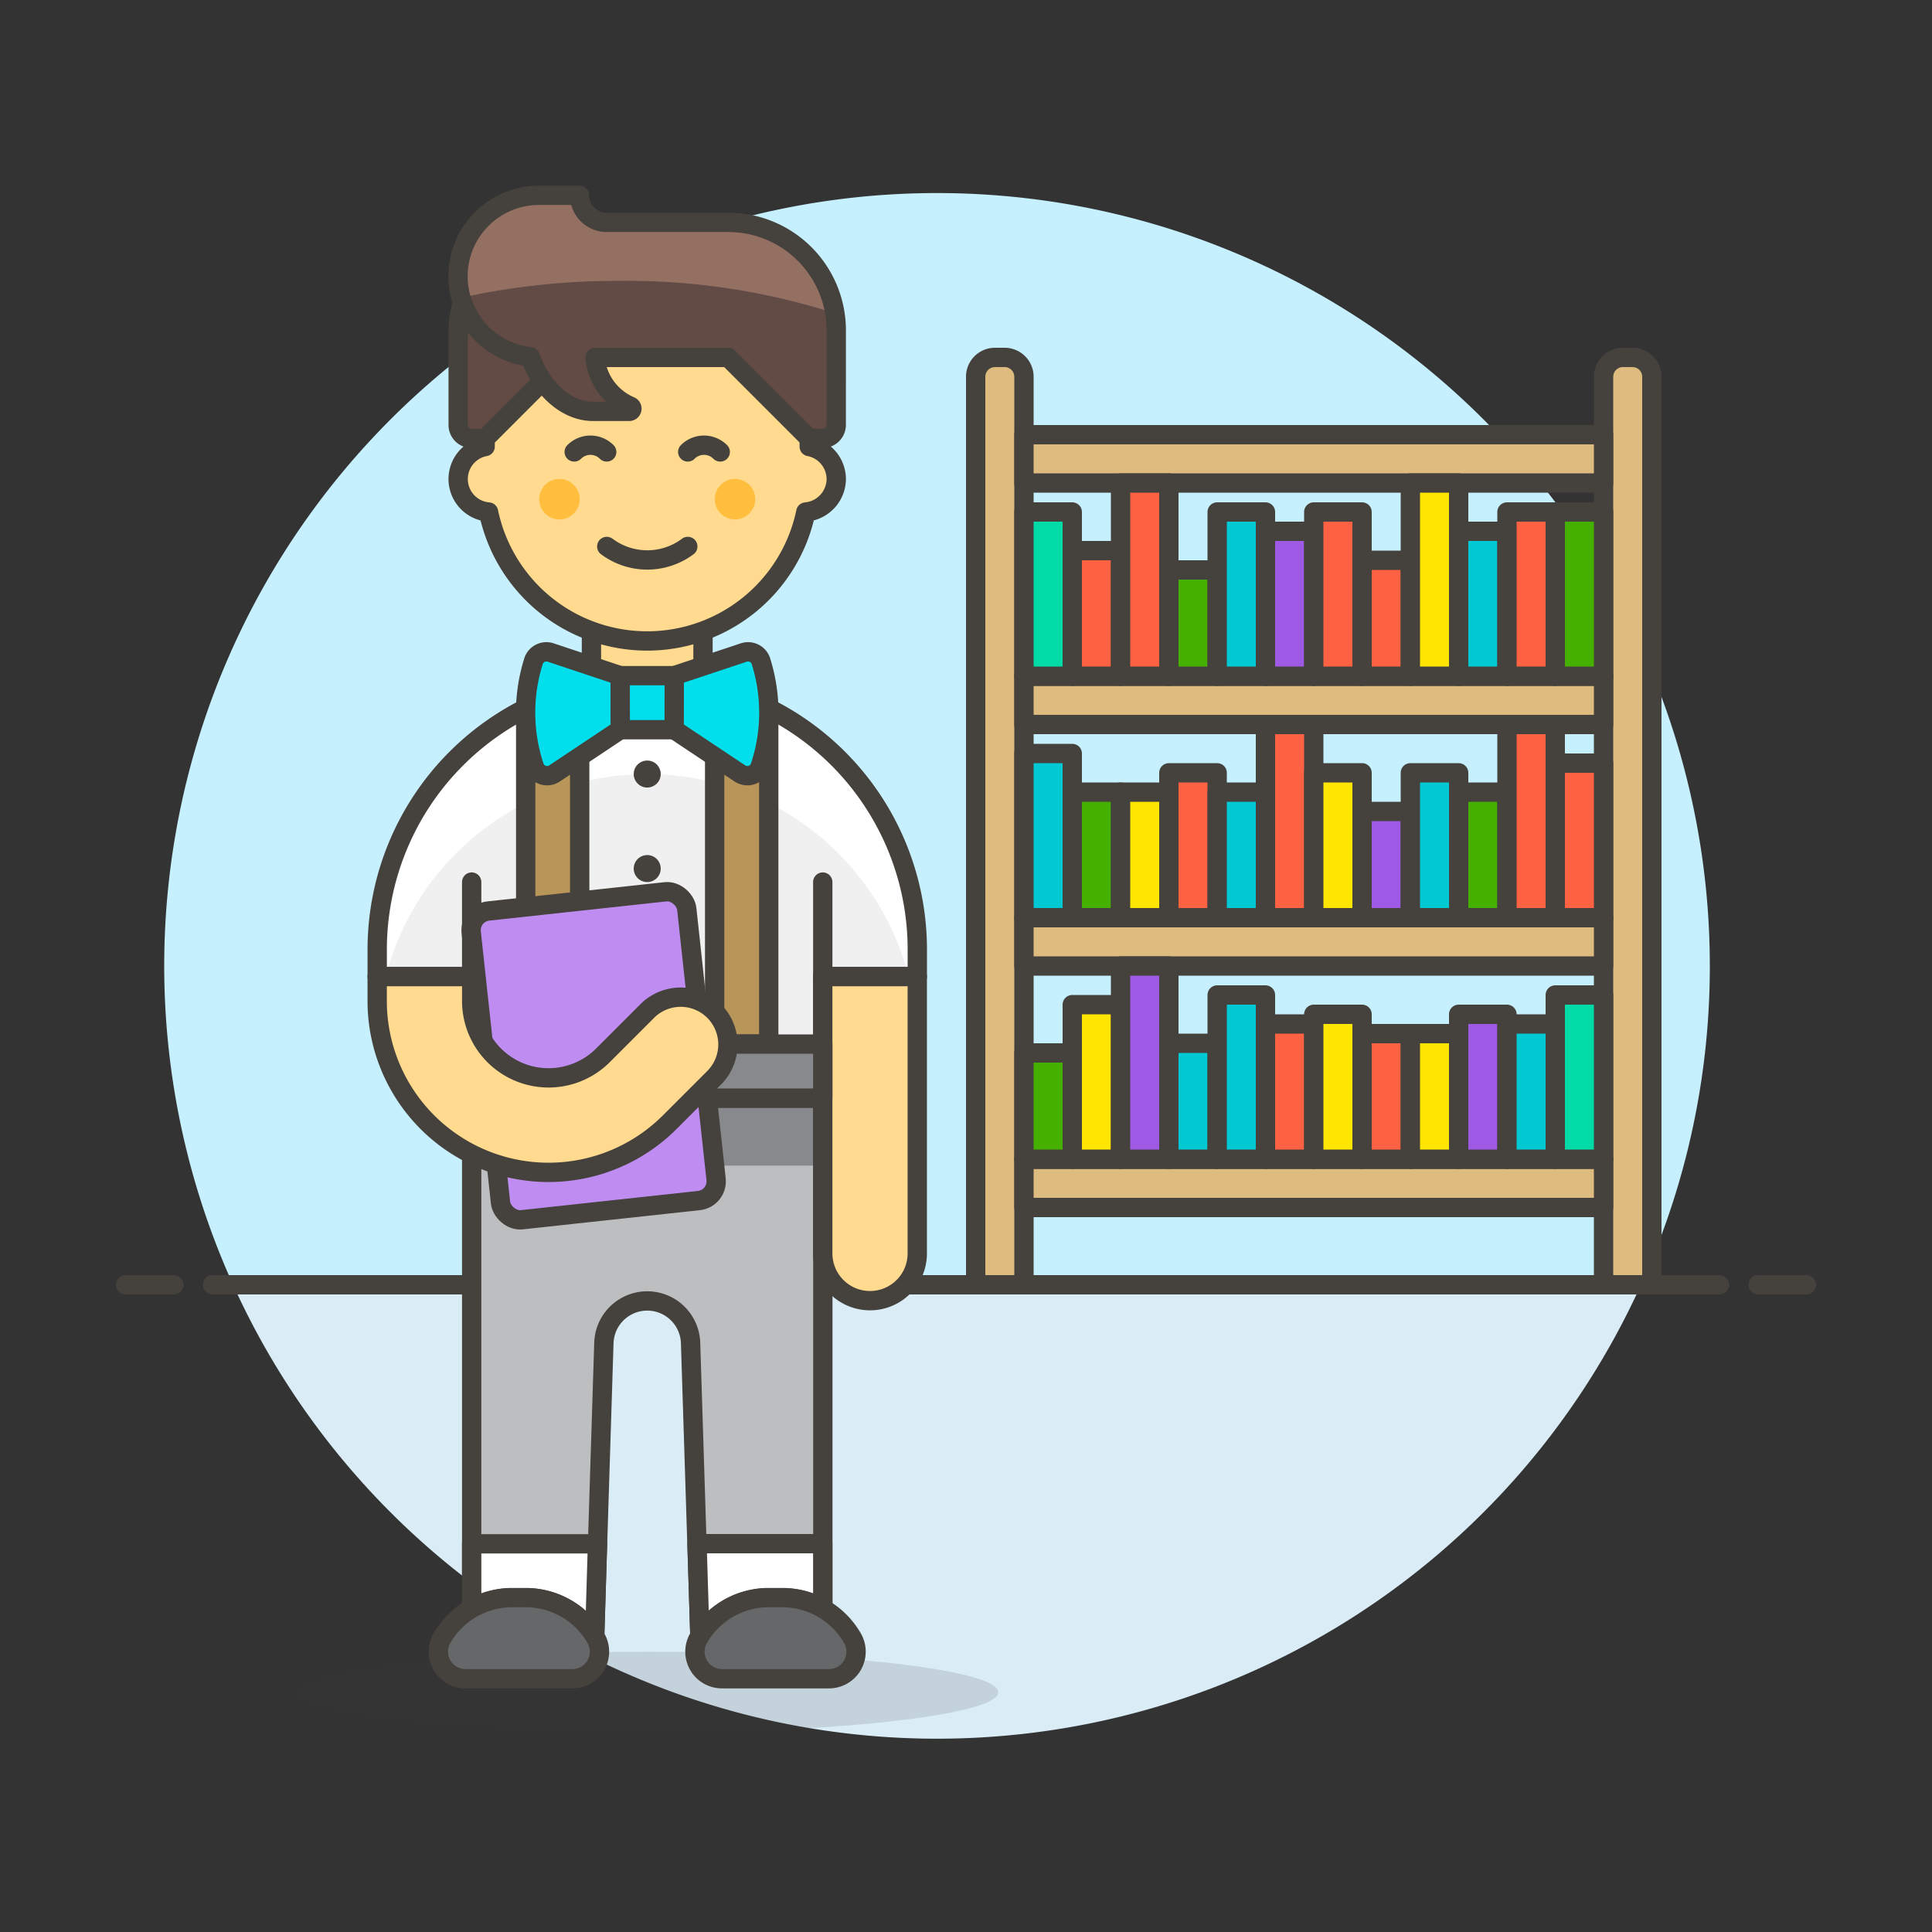
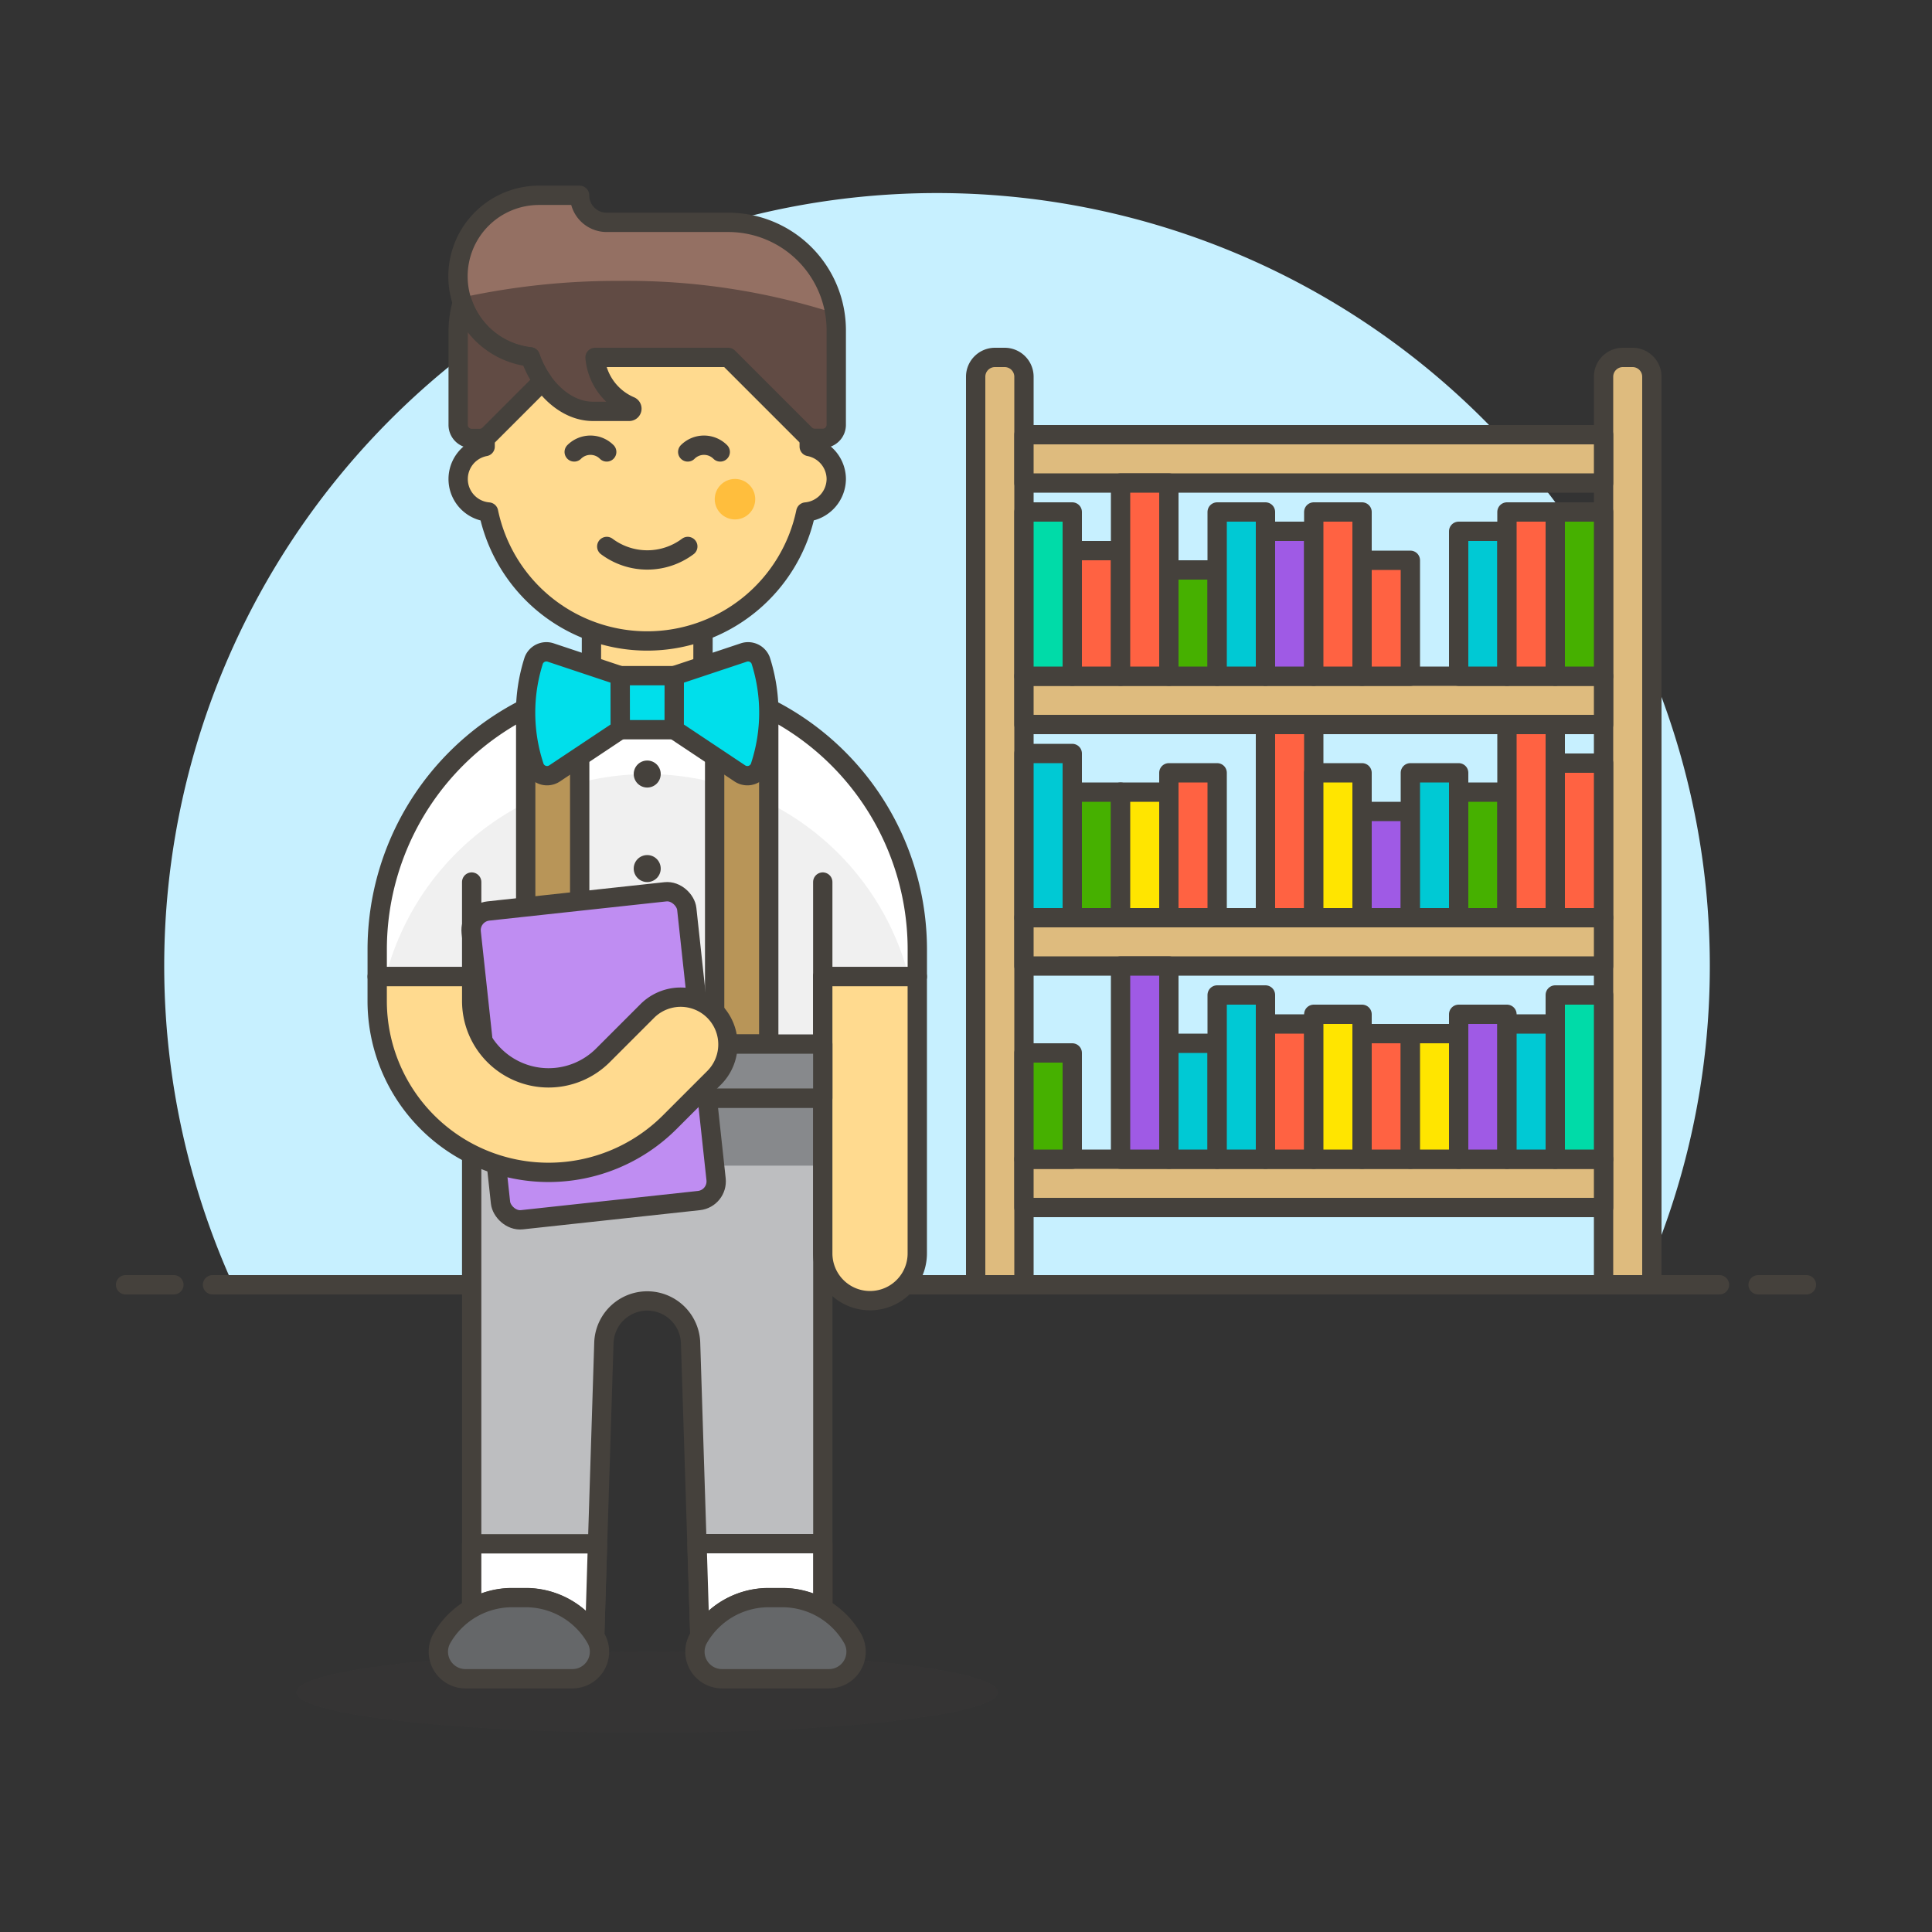
<svg xmlns="http://www.w3.org/2000/svg" viewBox="0 0 100 100">
  <rect x="0" y="0" width="100" height="100" fill="#333333" stroke="none" />
  <g class="nc-icon-wrapper">
    <defs />
    <path class="a" d="M88.5 50a40 40 0 1 0-76.435 16.5h72.872A39.844 39.844 0 0 0 88.5 50z" style="" fill="#c7f0ff" />
-     <path class="b" d="M12.064 66.5a40 40 0 0 0 72.872 0z" style="" fill="#daedf7" />
    <g>
      <path class="c" d="M11 66.5h78" fill="none" stroke="#45413c" stroke-linecap="round" stroke-linejoin="round" />
      <path class="c" d="M6.5 66.5H9" fill="none" stroke="#45413c" stroke-linecap="round" stroke-linejoin="round" />
      <path class="c" d="M91 66.5h2.5" fill="none" stroke="#45413c" stroke-linecap="round" stroke-linejoin="round" />
    </g>
    <g>
      <path class="d" d="M53 66.5h-2.5v-47a1 1 0 0 1 1-1h.5a1 1 0 0 1 1 1z" stroke="#45413c" stroke-linecap="round" stroke-linejoin="round" fill="#debb7e" />
      <path class="d" d="M85.5 66.5H83v-47a1 1 0 0 1 1-1h.5a1 1 0 0 1 1 1z" stroke="#45413c" stroke-linecap="round" stroke-linejoin="round" fill="#debb7e" />
      <path class="d" d="M53 60h30v2.5H53z" stroke="#45413c" stroke-linecap="round" stroke-linejoin="round" fill="#debb7e" />
      <path class="d" d="M53 47.5h30V50H53z" stroke="#45413c" stroke-linecap="round" stroke-linejoin="round" fill="#debb7e" />
      <path class="d" d="M53 35h30v2.5H53z" stroke="#45413c" stroke-linecap="round" stroke-linejoin="round" fill="#debb7e" />
      <path class="d" d="M53 22.5h30V25H53z" stroke="#45413c" stroke-linecap="round" stroke-linejoin="round" fill="#debb7e" />
-       <path class="e" d="M55.5 52H58v8h-2.5z" stroke="#45413c" stroke-linecap="round" stroke-linejoin="round" fill="#ffe500" />
      <path class="f" d="M53 54.5h2.5V60H53z" stroke="#45413c" stroke-linecap="round" stroke-linejoin="round" fill="#46b000" />
      <path class="g" d="M58 50h2.5v10H58z" stroke="#45413c" stroke-linecap="round" stroke-linejoin="round" fill="#9f5ae5" />
      <path class="h" d="M60.5 54H63v6h-2.5z" stroke="#45413c" stroke-linecap="round" stroke-linejoin="round" fill="#00c9d4" />
      <path class="h" d="M63 51.5h2.5V60H63z" stroke="#45413c" stroke-linecap="round" stroke-linejoin="round" fill="#00c9d4" />
      <path class="i" d="M65.5 53H68v7h-2.5z" stroke="#45413c" stroke-linecap="round" stroke-linejoin="round" fill="#ff6242" />
      <path class="e" d="M68 52.5h2.5V60H68z" stroke="#45413c" stroke-linecap="round" stroke-linejoin="round" fill="#ffe500" />
      <path class="i" d="M70.5 53.5H73V60h-2.5z" stroke="#45413c" stroke-linecap="round" stroke-linejoin="round" fill="#ff6242" />
      <path class="e" d="M73 53.5h2.5V60H73z" stroke="#45413c" stroke-linecap="round" stroke-linejoin="round" fill="#ffe500" />
      <path class="g" d="M75.5 52.5H78V60h-2.5z" stroke="#45413c" stroke-linecap="round" stroke-linejoin="round" fill="#9f5ae5" />
      <path class="h" d="M78 53h2.5v7H78z" stroke="#45413c" stroke-linecap="round" stroke-linejoin="round" fill="#00c9d4" />
      <path class="j" d="M80.5 51.5H83V60h-2.5z" stroke="#45413c" stroke-linecap="round" stroke-linejoin="round" fill="#00dba8" />
      <path class="f" d="M55.5 41H58v6.5h-2.5z" stroke="#45413c" stroke-linecap="round" stroke-linejoin="round" fill="#46b000" />
      <path class="h" d="M53 39h2.5v8.5H53z" stroke="#45413c" stroke-linecap="round" stroke-linejoin="round" fill="#00c9d4" />
      <path class="e" d="M58 41h2.5v6.5H58z" stroke="#45413c" stroke-linecap="round" stroke-linejoin="round" fill="#ffe500" />
      <path class="i" d="M60.5 40H63v7.5h-2.5z" stroke="#45413c" stroke-linecap="round" stroke-linejoin="round" fill="#ff6242" />
-       <path class="h" d="M63 41h2.5v6.5H63z" stroke="#45413c" stroke-linecap="round" stroke-linejoin="round" fill="#00c9d4" />
      <path class="i" d="M65.5 37.5H68v10h-2.5z" stroke="#45413c" stroke-linecap="round" stroke-linejoin="round" fill="#ff6242" />
      <path class="e" d="M68 40h2.5v7.5H68z" stroke="#45413c" stroke-linecap="round" stroke-linejoin="round" fill="#ffe500" />
      <path class="g" d="M70.5 42H73v5.5h-2.5z" stroke="#45413c" stroke-linecap="round" stroke-linejoin="round" fill="#9f5ae5" />
      <path class="h" d="M73 40h2.5v7.5H73z" stroke="#45413c" stroke-linecap="round" stroke-linejoin="round" fill="#00c9d4" />
      <path class="f" d="M75.5 41H78v6.5h-2.5z" stroke="#45413c" stroke-linecap="round" stroke-linejoin="round" fill="#46b000" />
      <path class="i" d="M78 37.5h2.5v10H78z" stroke="#45413c" stroke-linecap="round" stroke-linejoin="round" fill="#ff6242" />
      <path class="i" d="M80.5 39.5H83v8h-2.5z" stroke="#45413c" stroke-linecap="round" stroke-linejoin="round" fill="#ff6242" />
      <path class="i" d="M55.5 28.5H58V35h-2.5z" stroke="#45413c" stroke-linecap="round" stroke-linejoin="round" fill="#ff6242" />
      <path class="j" d="M53 26.5h2.5V35H53z" stroke="#45413c" stroke-linecap="round" stroke-linejoin="round" fill="#00dba8" />
      <path class="i" d="M58 25h2.5v10H58z" stroke="#45413c" stroke-linecap="round" stroke-linejoin="round" fill="#ff6242" />
      <path class="f" d="M60.5 29.5H63V35h-2.5z" stroke="#45413c" stroke-linecap="round" stroke-linejoin="round" fill="#46b000" />
      <path class="h" d="M63 26.5h2.5V35H63z" stroke="#45413c" stroke-linecap="round" stroke-linejoin="round" fill="#00c9d4" />
      <path class="g" d="M65.5 27.5H68V35h-2.5z" stroke="#45413c" stroke-linecap="round" stroke-linejoin="round" fill="#9f5ae5" />
      <path class="i" d="M68 26.5h2.5V35H68z" stroke="#45413c" stroke-linecap="round" stroke-linejoin="round" fill="#ff6242" />
      <path class="i" d="M70.5 29H73v6h-2.5z" stroke="#45413c" stroke-linecap="round" stroke-linejoin="round" fill="#ff6242" />
-       <path class="e" d="M73 25h2.5v10H73z" stroke="#45413c" stroke-linecap="round" stroke-linejoin="round" fill="#ffe500" />
      <path class="h" d="M75.5 27.5H78V35h-2.5z" stroke="#45413c" stroke-linecap="round" stroke-linejoin="round" fill="#00c9d4" />
      <path class="i" d="M78 26.5h2.5V35H78z" stroke="#45413c" stroke-linecap="round" stroke-linejoin="round" fill="#ff6242" />
      <path class="f" d="M80.5 26.5H83V35h-2.5z" stroke="#45413c" stroke-linecap="round" stroke-linejoin="round" fill="#46b000" />
      <path class="k" d="M36.384 35.884H30.61l.006-4.295h5.774l-.006 4.295z" stroke="#45413c" stroke-linecap="round" stroke-linejoin="round" fill="#ffda8f" />
      <path class="l" d="M42.586 50.548v6.29H24.414l.01-6.29h-4.9v-1.4a13.978 13.978 0 0 1 27.956 0v1.4z" style="" fill="#f0f0f0" />
      <path class="m" d="M33.5 35.172A13.978 13.978 0 0 0 19.522 49.15v1.4h.44a13.983 13.983 0 0 1 27.076 0h.44v-1.4A13.978 13.978 0 0 0 33.5 35.172z" style="" fill="#fff" />
      <path class="c" d="M42.586 50.548v6.29H24.414l.01-6.29h-4.9v-1.4a13.978 13.978 0 0 1 27.956 0v1.4z" fill="none" stroke="#45413c" stroke-linecap="round" stroke-linejoin="round" />
      <path class="n" d="M30.005 35.612a13.926 13.926 0 0 0-2.795 1.052v17.378h2.795z" stroke="#45413c" stroke-linecap="round" stroke-linejoin="round" fill="#b89558" />
      <path class="n" d="M39.79 36.664a13.926 13.926 0 0 0-2.8-1.052v18.43h2.8z" stroke="#45413c" stroke-linecap="round" stroke-linejoin="round" fill="#b89558" />
      <ellipse class="o" cx="33.5" cy="87.59" rx="18.172" ry="2.097" fill="#45413c" opacity="0.15" />
      <path class="p" d="M39.79 82.7h.7a4.173 4.173 0 0 1 2.1.561V56.838H24.414v26.421a4.173 4.173 0 0 1 2.1-.561h.7a4.192 4.192 0 0 1 3.565 1.984l.478-15.182a2.245 2.245 0 0 1 4.487 0l.481 15.187A4.192 4.192 0 0 1 39.79 82.7z" style="" fill="#bdbec0" />
      <path class="q" d="M24.414 56.838h18.172v3.495H24.414z" style="" fill="#87898c" />
      <path class="c" d="M39.79 82.7h.7a4.173 4.173 0 0 1 2.1.561V56.838H24.414v26.421a4.173 4.173 0 0 1 2.1-.561h.7a4.192 4.192 0 0 1 3.565 1.984l.478-15.182a2.245 2.245 0 0 1 4.487 0l.481 15.187A4.192 4.192 0 0 1 39.79 82.7z" fill="none" stroke="#45413c" stroke-linecap="round" stroke-linejoin="round" />
      <path class="k" d="M42.586 64.876a2.446 2.446 0 1 0 4.892 0V50.548h-4.892z" stroke="#45413c" stroke-linecap="round" stroke-linejoin="round" fill="#ffda8f" />
      <path class="r" d="M32.102 34.973h2.796v2.796h-2.796z" stroke="#45413c" stroke-linecap="round" stroke-linejoin="round" fill="#00dfeb" />
      <path class="r" d="M34.9 34.973l3.6-1.2a.7.7 0 0 1 .872.409 8.866 8.866 0 0 1-.011 5.445.7.7 0 0 1-1.064.406l-3.4-2.265z" stroke="#45413c" stroke-linecap="round" stroke-linejoin="round" fill="#00dfeb" />
      <path class="r" d="M32.1 34.973l-3.6-1.2a.7.7 0 0 0-.872.409 8.866 8.866 0 0 0 .011 5.445.7.7 0 0 0 1.064.406l3.4-2.265z" stroke="#45413c" stroke-linecap="round" stroke-linejoin="round" fill="#00dfeb" />
      <path class="c" d="M24.414 45.655v4.893" fill="none" stroke="#45413c" stroke-linecap="round" stroke-linejoin="round" />
      <path class="c" d="M42.586 45.655v4.893" fill="none" stroke="#45413c" stroke-linecap="round" stroke-linejoin="round" />
      <path class="s" d="M26.511 82.7h.7a4.19 4.19 0 0 1 3.572 2l.144-4.793h-6.513v3.357a4.173 4.173 0 0 1 2.097-.564z" stroke="#45413c" stroke-linecap="round" stroke-linejoin="round" fill="#fff" />
      <path class="s" d="M40.489 82.7h-.7a4.165 4.165 0 0 0-3.564 1.986l-.148-4.786h6.509v3.357a4.173 4.173 0 0 0-2.097-.557z" stroke="#45413c" stroke-linecap="round" stroke-linejoin="round" fill="#fff" />
      <path class="t" d="M42.911 86.891a1.4 1.4 0 0 0 1.211-2.1 4.192 4.192 0 0 0-3.633-2.1h-.7a4.19 4.19 0 0 0-3.632 2.1 1.4 1.4 0 0 0 1.211 2.1z" stroke="#45413c" stroke-linecap="round" stroke-linejoin="round" fill="#656769" />
      <path class="t" d="M29.631 86.891a1.4 1.4 0 0 0 1.211-2.1 4.19 4.19 0 0 0-3.632-2.1h-.7a4.192 4.192 0 0 0-3.633 2.1 1.4 1.4 0 0 0 1.211 2.1z" stroke="#45413c" stroke-linecap="round" stroke-linejoin="round" fill="#656769" />
      <path class="u" d="M24.414 54.042h18.172v2.796H24.414z" stroke="#45413c" stroke-linecap="round" stroke-linejoin="round" fill="#87898c" />
      <circle class="v" cx="33.5" cy="40.064" r=".699" style="" fill="#45413c" />
      <circle class="v" cx="33.5" cy="44.957" r=".699" style="" fill="#45413c" />
      <path class="v" d="M33.5 49.15a.7.7 0 1 0 .7.7.7.7 0 0 0-.7-.7z" style="" fill="#45413c" />
      <rect class="w" x="25.115" y="46.609" width="11.223" height="16.075" rx="1" transform="rotate(-6.187 30.729 54.642)" stroke="#45413c" stroke-linecap="round" stroke-linejoin="round" fill="#bf8df2" />
      <path class="k" d="M24.415 50.548v1.263a3.979 3.979 0 0 0 6.793 2.813l2.311-2.311a2.446 2.446 0 0 1 3.459 3.459l-2.311 2.311a8.871 8.871 0 0 1-15.144-6.272v-1.263z" stroke="#45413c" stroke-linecap="round" stroke-linejoin="round" fill="#ffda8f" />
      <g>
        <path class="k" d="M43.285 24.79a1.724 1.724 0 0 0-1.4-1.677v-1.119a8.387 8.387 0 0 0-16.774 0v1.119a1.712 1.712 0 0 0 .176 3.389 8.388 8.388 0 0 0 16.422 0 1.73 1.73 0 0 0 1.576-1.712z" stroke="#45413c" stroke-linecap="round" stroke-linejoin="round" fill="#ffda8f" />
-         <circle class="x" cx="28.957" cy="25.838" r="1.048" style="" fill="#ffbe3d" />
        <circle class="x" cx="38.043" cy="25.838" r="1.048" style="" fill="#ffbe3d" />
        <path class="c" d="M37.279 23.392a1.19 1.19 0 0 0-1.682 0" fill="none" stroke="#45413c" stroke-linecap="round" stroke-linejoin="round" />
        <path class="c" d="M29.721 23.392a1.19 1.19 0 0 1 1.682 0" fill="none" stroke="#45413c" stroke-linecap="round" stroke-linejoin="round" />
        <path class="c" d="M35.6 28.285a3.5 3.5 0 0 1-4.194 0" fill="none" stroke="#45413c" stroke-linecap="round" stroke-linejoin="round" />
        <path class="y" d="M43.285 17.1a5.591 5.591 0 0 0-5.592-5.591H31.4a1.4 1.4 0 0 1-1.4-1.4h-2.1a4.193 4.193 0 0 0-.459 8.361c.51 1.491 1.775 2.822 3.254 2.822h1.872a.14.14 0 0 0 .055-.269A3.018 3.018 0 0 1 30.8 18.5h6.891l3.989 3.989a.7.7 0 0 0 .494.2h.41a.7.7 0 0 0 .7-.7z" style="" fill="#614b44" />
        <path class="z" d="M32.1 14.539a35.143 35.143 0 0 1 11.113 1.677 5.593 5.593 0 0 0-5.522-4.705H31.4a1.4 1.4 0 0 1-1.4-1.4h-2.1a4.192 4.192 0 0 0-4.045 5.3 37.791 37.791 0 0 1 8.245-.872z" style="" fill="#947063" />
        <path class="c" d="M43.285 17.1a5.591 5.591 0 0 0-5.592-5.591H31.4a1.4 1.4 0 0 1-1.4-1.4h-2.1a4.193 4.193 0 0 0-.459 8.361c.51 1.491 1.775 2.822 3.254 2.822h1.872a.14.14 0 0 0 .055-.269A3.018 3.018 0 0 1 30.8 18.5h6.891l3.989 3.989a.7.7 0 0 0 .494.2h.41a.7.7 0 0 0 .7-.7z" fill="none" stroke="#45413c" stroke-linecap="round" stroke-linejoin="round" />
        <path class="aa" d="M27.45 18.475a4.2 4.2 0 0 1-3.517-2.832 5.5 5.5 0 0 0-.218 1.459v4.892a.7.7 0 0 0 .7.7h.41a.7.7 0 0 0 .494-.2l2.767-2.768a5.031 5.031 0 0 1-.636-1.251z" stroke="#45413c" stroke-linecap="round" stroke-linejoin="round" fill="#614b44" />
      </g>
    </g>
  </g>
</svg>